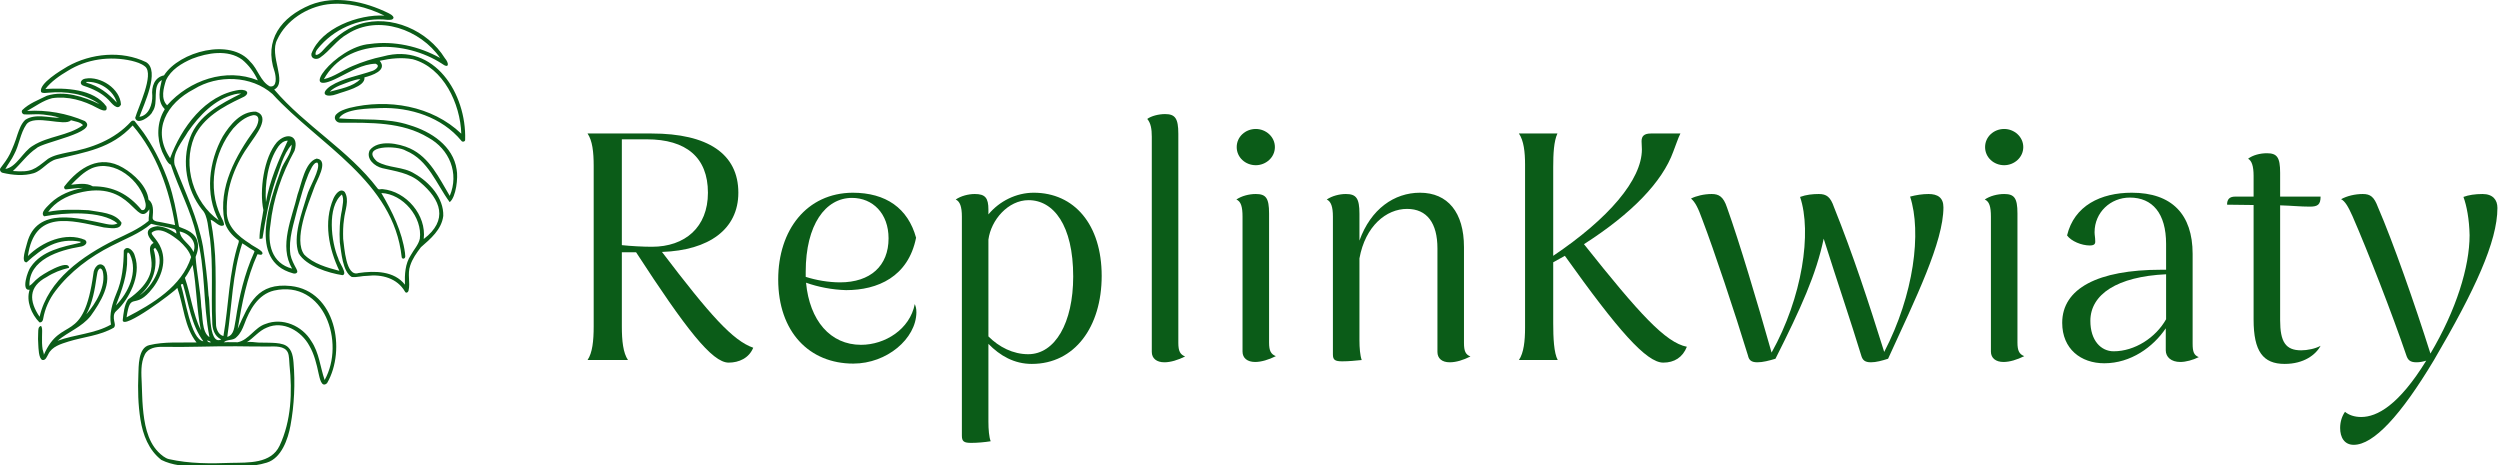
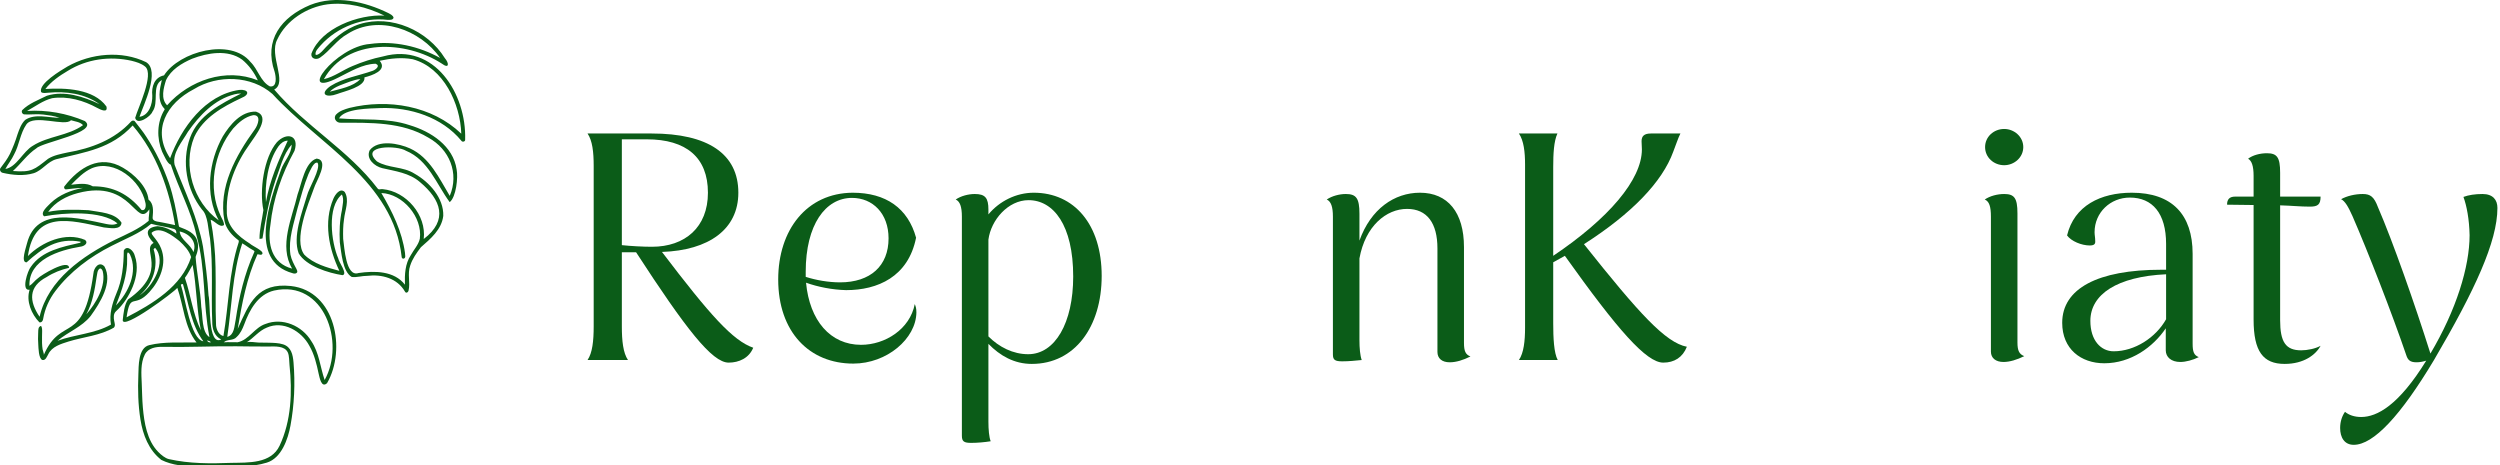
<svg xmlns="http://www.w3.org/2000/svg" width="618" height="115" viewBox="0 0 618 115" fill="none">
  <path d="M581.843 109.96C579.523 109.96 578.483 108.12 578.483 105.8C578.483 104.2 578.963 102.84 579.683 101.8C580.643 102.6 582.003 103.08 583.683 103.08C587.603 103.08 592.963 100.2 599.763 89.16C598.963 89.4 598.163 89.56 597.363 89.56C595.763 89.56 595.203 89 594.803 87.72C591.363 77.64 585.363 62.2 581.523 53.4C580.483 51.08 579.683 49.72 578.723 49.24C580.163 48.44 582.163 47.96 584.083 47.96C586.003 47.96 586.883 48.68 587.843 51.24C591.523 59.72 596.963 75.24 600.803 87.4C607.203 76.6 610.483 65.96 610.483 58.12C610.403 54.2 609.763 50.84 608.963 48.68C610.243 48.2 611.843 47.96 613.683 47.96C616.243 47.96 617.363 49.4 617.363 51.4C617.363 59.72 611.763 71.8 601.683 89C593.443 102.76 586.723 109.96 581.843 109.96Z" fill="#0B5C18" />
  <path d="M564.769 89.96C559.409 89.96 557.089 86.84 557.089 79V50.68L550.529 50.6C550.529 49.32 551.089 48.6 552.529 48.6H557.089V43.48C557.089 41 556.609 39.72 555.729 39.24C556.849 38.36 558.689 37.88 560.369 37.88C562.849 37.88 563.649 38.84 563.649 42.68V48.6H573.649C573.649 50.6 572.929 51.08 571.009 51.08C568.609 51.08 566.529 50.84 563.649 50.76V79.16C563.649 84.52 565.009 86.6 568.849 86.6C570.369 86.6 572.369 86.2 573.649 85.48C572.449 87.72 569.489 89.96 564.769 89.96Z" fill="#0B5C18" />
  <path d="M520.178 89.8C514.418 89.8 509.778 86.28 509.778 79.8C509.778 71.32 518.578 66.68 534.258 66.68H535.458V60.28C535.458 52.76 532.098 48.84 526.498 48.84C521.698 48.84 517.778 52.52 517.778 57.4C517.778 58.12 517.938 58.68 517.938 59.56C518.018 60.36 517.618 60.68 516.578 60.68C514.578 60.68 512.018 59.64 510.978 58.2C512.738 50.84 519.298 47.64 526.978 47.64C536.898 47.64 542.018 53 542.018 62.76V84.92C542.018 87 542.338 87.8 543.538 88.28C542.098 89 540.338 89.48 538.978 89.48C536.738 89.48 535.378 88.28 535.378 86.6V81.16C532.258 85.8 526.738 89.8 520.178 89.8ZM516.738 79.32C516.738 84.2 519.378 86.84 522.498 86.84C527.698 86.84 532.898 83.48 535.458 78.92V67.8C523.378 68.36 516.738 72.76 516.738 79.32Z" fill="#0B5C18" />
  <path d="M495.274 89.48C493.354 89.48 492.154 88.52 492.154 86.92V53.56C492.154 51.08 491.754 49.8 490.634 49.32C491.914 48.44 493.754 47.96 495.434 47.96C497.914 47.96 498.714 48.92 498.714 52.76V84.68C498.714 86.76 499.194 87.56 500.394 88.04C498.634 88.92 496.794 89.48 495.274 89.48ZM495.434 40.84C492.874 40.84 490.714 38.92 490.714 36.36C490.714 33.8 492.874 31.88 495.434 31.88C497.914 31.88 500.154 33.8 500.154 36.36C500.154 38.92 497.914 40.84 495.434 40.84Z" fill="#0B5C18" />
-   <path d="M434.416 89.56C432.896 89.56 432.336 89 432.096 87.88C428.816 77.16 423.776 62.04 420.816 54.28C419.776 51.4 419.056 49.96 418.016 49.08C419.296 48.44 421.216 47.96 423.136 47.96C424.896 47.96 426.016 48.6 426.896 51.24C429.936 59.72 434.336 74.44 437.936 87.16C445.536 73.56 447.936 57.4 444.976 48.68C446.496 48.12 448.096 47.96 449.616 47.96C451.536 47.96 452.496 48.68 453.376 51.24C458.096 63 461.856 74.52 465.776 87C473.136 72.84 475.056 57.4 472.176 48.6C473.696 48.2 475.216 47.96 476.736 47.96C478.976 47.96 480.416 48.84 480.416 51.24C480.416 59.8 473.616 73.64 466.736 88.68C465.216 89.16 463.776 89.56 462.496 89.56C460.976 89.56 460.416 89 460.096 87.88C457.616 79.72 454.256 69.88 450.816 59C448.976 67.8 445.216 76.12 438.896 88.68C437.296 89.16 435.776 89.56 434.416 89.56Z" fill="#0B5C18" />
  <path d="M375.475 89C376.675 87.24 376.995 84.28 376.995 81V40.68C376.995 37.56 376.675 34.76 375.475 33H384.995C384.115 34.92 383.955 37.96 383.955 41.32V63.24C397.635 54.04 405.875 44.44 405.875 36.92L405.795 34.92C405.795 33.64 406.435 33 408.115 33H415.395C414.755 34.28 414.275 35.88 413.635 37.48C410.915 45 403.315 52.84 391.555 60.36C405.235 77.56 411.715 84.68 416.995 85.72C415.955 88.36 413.875 89.64 411.155 89.64C406.995 89.64 399.955 81.64 386.835 63.24L383.955 64.84V79.88C383.955 83.48 384.115 87.24 385.075 89H375.475Z" fill="#0B5C18" />
  <path d="M358.375 89.56C356.455 89.56 355.335 88.6 355.335 87V61.4C355.335 55.16 352.775 51.64 347.815 51.64C342.695 51.64 337.495 55.88 336.055 63.88V84.04C336.055 86.04 336.215 87.88 336.615 89C335.095 89.16 333.335 89.32 331.815 89.32C330.055 89.32 329.495 89 329.495 87.64V53.56C329.495 51.08 329.015 49.8 327.975 49.32C329.255 48.44 331.095 47.96 332.695 47.96C335.255 47.96 336.055 49 336.055 52.84V59.48C338.855 51.64 344.695 47.64 351.015 47.64C357.895 47.64 361.895 52.52 361.895 61.08V84.76C361.895 86.84 362.295 87.64 363.495 88.12C361.735 89 359.975 89.56 358.375 89.56Z" fill="#0B5C18" />
-   <path d="M310.274 89.48C308.354 89.48 307.154 88.52 307.154 86.92V53.56C307.154 51.08 306.754 49.8 305.634 49.32C306.914 48.44 308.754 47.96 310.434 47.96C312.914 47.96 313.714 48.92 313.714 52.76V84.68C313.714 86.76 314.194 87.56 315.394 88.04C313.634 88.92 311.794 89.48 310.274 89.48ZM310.434 40.84C307.874 40.84 305.714 38.92 305.714 36.36C305.714 33.8 307.874 31.88 310.434 31.88C312.914 31.88 315.154 33.8 315.154 36.36C315.154 38.92 312.914 40.84 310.434 40.84Z" fill="#0B5C18" />
-   <path d="M287.843 89.56C285.923 89.56 284.723 88.6 284.723 87V33.8C284.723 31.88 284.483 30.44 283.603 29.4C284.563 28.68 286.403 28.2 288.003 28.2C290.483 28.2 291.283 29.24 291.283 33.08V84.76C291.283 86.84 291.763 87.64 292.963 88.12C291.203 89 289.363 89.56 287.843 89.56Z" fill="#0B5C18" />
  <path d="M240.096 109.48C238.336 109.48 237.776 109.16 237.776 107.72V53.56C237.776 51.08 237.296 49.8 236.256 49.32C237.536 48.44 239.376 47.96 240.976 47.96C243.536 47.96 244.336 48.92 244.336 51.8V53C247.056 49.72 251.216 47.64 255.536 47.64C265.536 47.64 272.336 55.48 272.336 68.2C272.336 80.76 265.696 89.96 255.056 89.96C250.736 89.96 247.216 87.96 244.336 85V104.2C244.336 106.2 244.496 108.04 244.896 109.08C243.376 109.32 241.616 109.48 240.096 109.48ZM244.336 83.16C246.976 85.8 250.416 87.56 254.176 87.56C260.816 87.56 265.296 79.8 265.296 68.36C265.296 55.64 260.416 49.48 254.256 49.48C249.216 49.48 244.976 54.36 244.336 59.24V83.16Z" fill="#0B5C18" />
  <path d="M210.933 89.88C200.053 89.88 192.373 82.04 192.373 69.08C192.373 56.84 199.413 47.72 210.773 47.64C219.013 47.64 224.453 51.48 226.453 58.76C224.533 68.44 216.933 71.72 209.173 71.72C205.733 71.64 202.133 70.92 199.253 69.88C200.133 79.24 205.253 85.24 212.853 85.24C218.773 85.24 224.933 81.4 226.133 75.16C226.373 75.8 226.533 76.2 226.533 77.24C226.453 83.72 219.253 89.88 210.933 89.88ZM199.173 67.16V68.44C201.653 69.24 204.773 69.8 207.653 69.8C215.173 69.8 219.653 65.72 219.653 58.92C219.653 52.76 215.733 48.92 210.613 48.92C204.053 48.92 199.173 55.56 199.173 67.16Z" fill="#0B5C18" />
  <path d="M145.24 89C146.44 87.24 146.76 84.28 146.76 80.68V41C146.76 37.56 146.44 34.76 145.24 33H161.08C175 33 182.52 38.04 182.52 47.64C182.52 56.68 175.24 61.88 163.64 62.28C175.56 77.96 181.16 84.2 186.2 85.96C185.16 88.52 182.68 89.64 180.12 89.64C176.04 89.64 169.56 81.32 157.24 62.36H153.72V80.68C153.72 84.28 154.04 87.24 155.24 89H145.24ZM153.72 60.6C155.96 60.84 159 61 161.16 61C169.32 61 175 56.2 175 47.64C175 38.92 169.64 34.44 159.88 34.44H153.72V60.6Z" fill="#0B5C18" />
-   <path d="M21.097 19.436C19.96 19.584 19.421 20.862 20.747 21.237C23.003 21.953 25.216 23.024 26.884 24.739C27.57 25.504 29.116 27.513 29.906 25.838C29.696 21.932 24.838 18.752 21.098 19.435L21.097 19.436ZM21.399 20.462C21.373 20.411 21.316 20.31 21.287 20.259C24.479 19.983 28.031 22.259 28.881 25.369C26.818 23.139 24.405 21.238 21.398 20.462H21.399Z" fill="#0B5C18" />
  <path d="M9.674 80.877C9.407 81.218 9.459 82.019 9.433 82.436C9.377 83.35 9.397 84.273 9.463 85.187C9.517 85.943 9.523 88.667 10.487 88.991C11.298 89.138 11.598 88.121 11.934 87.565C12.843 85.642 15.092 85.015 16.964 84.415C20.674 83.271 24.756 82.97 28.151 80.987C28.585 80.526 28.327 79.868 28.227 79.33C28.077 78.538 28.011 77.566 28.658 76.967C30.492 75.302 31.86 73.167 32.803 70.89C33.781 68.475 34.227 65.695 33.312 63.193C33.073 62.053 31.463 60.409 30.603 61.918C30.553 65.574 30.227 69.228 28.733 72.643C27.751 75.038 26.965 77.637 27.428 80.235C23.451 82.511 18.51 82.66 14.227 84.241C16.831 82.018 20.245 80.855 22.419 78.093C24.719 74.913 27.988 69.751 25.818 65.872C24.5 64.453 23.176 66.209 23.093 67.599C20.629 85.608 15.206 77.747 10.832 87.721C10.922 87.515 10.569 86.616 10.53 86.356C10.45 85.836 10.412 85.31 10.391 84.785C10.351 83.783 10.418 82.784 10.418 81.781C10.418 81.204 10.325 80.05 9.675 80.877H9.674ZM31.431 63.842C31.44 63.373 31.35 62.875 31.541 62.43C31.864 62.37 31.993 62.728 32.145 62.944C34.152 67.209 31.735 72.376 28.658 75.497C30.116 71.773 31.551 67.904 31.431 63.843V63.842ZM23.898 68.376C24.05 67.696 24.022 66.859 24.631 66.396C25.047 66.242 25.256 66.712 25.384 67.02C26.316 70.604 23.67 75.09 21.331 77.7C22.894 74.834 23.433 71.566 23.898 68.376V68.376Z" fill="#0B5C18" />
  <path d="M63.152 114.999C64.095 114.85 65.029 114.645 65.95 114.364C69.6 113.247 71.196 108.513 71.806 105.205C72.747 100.11 72.995 94.75 72.557 89.591C72.395 87.686 72.011 85.777 69.991 85.126C68.88 84.767 67.645 84.755 66.49 84.72C65.644 84.695 64.797 84.691 63.951 84.684C63.305 84.679 61.454 84.328 60.938 84.651C62.706 83.548 63.997 81.761 65.972 80.978C70.016 79.177 74.532 81.847 76.476 85.481C77.706 87.599 78.269 90.014 78.77 92.387C79.009 93.346 79.448 96.026 80.857 94.709C85.649 86.405 82.908 71.945 71.935 70.705C63.653 69.815 61.621 74.889 58.76 81.296C59.809 75.007 60.994 68.71 63.638 62.859C64.042 62.84 64.617 63.21 64.864 62.731C65.21 61.982 62.344 60.801 61.787 60.231C58.859 58.386 55.916 55.877 56.068 52.099C55.902 46.134 58.305 40.343 61.759 35.565C63.01 33.632 67.129 28.816 63.275 27.595C59.575 27.478 56.857 30.823 55.086 33.699C51.606 39.88 50.615 48.075 54.068 54.47C47.799 49.998 45.09 41.02 48.017 33.871C50.225 29.091 55.064 26.384 59.64 24.238C61.871 23.361 61.467 22.044 59.162 22.224C50.699 23.442 44.818 31.574 42.05 39.112C37.43 32.137 41.163 25.561 47.934 22.042C53.804 18.416 62.096 18.625 67.355 23.237C78.888 35.818 97.279 44.789 99.293 63.54C99.284 63.82 99.635 64.064 99.882 63.894C100.388 63.669 100.089 62.985 100.12 62.559C99.393 57.201 96.961 52.314 94.268 47.712C99.615 47.935 104.48 53.685 103.783 59.008C103.446 60.542 102.304 61.688 101.577 63.035C100.124 65.213 100.02 67.841 100.099 70.372C97.431 66.925 92.574 66.915 88.631 67.49C85.466 68.561 85.136 61.08 84.832 59.041C84.787 57.423 84.793 55.801 85.045 54.2C85.252 52.02 86.453 49.48 85.21 47.449C84.057 46.347 82.834 48.121 82.411 49.117C79.942 54.902 81.282 61.462 83.892 66.951C80.837 66.148 77.513 65.23 75.217 62.947C72.491 59.325 76.15 50.519 77.597 46.574C78.094 44.857 81.532 39.657 78.297 39.198C75.377 39.983 74.532 45.502 73.564 48.046C72.212 53.837 68.863 60.807 72.226 66.405C67.101 65.082 66.101 60.257 66.841 55.635C67.514 49.125 69.671 42.978 72.807 37.269C74.048 33.376 70.842 32.611 68.442 35.162C65.192 38.986 64.094 47.129 65.11 51.939C64.781 54.291 64.146 56.664 64.145 59.035C64.396 59.05 64.646 59.012 64.889 58.942C65.626 54.138 66.515 49.333 68.054 44.703C69.198 41.696 69.944 38.195 72.099 35.753C72.09 38.062 70.19 39.866 69.457 41.988C66.755 49.556 61.238 64.484 72.339 67.538C72.711 67.684 73.197 67.7 73.453 67.335C73.584 67.034 73.386 66.725 73.269 66.455C72.672 65.341 72.046 64.216 71.8 62.962C71.223 59.081 72.668 55.186 73.562 51.447C74.384 48.638 75.116 45.794 76.23 43.081C76.595 42.373 77.527 39.867 78.513 40.238C79.357 41.718 76.327 46.474 75.878 48.401C74.653 52.522 72.304 58.471 73.834 62.627C75.693 65.794 81.203 67.488 84.671 68.024C86.046 67.766 83.723 64.777 83.621 63.892C81.875 59.867 80.788 51.135 84.516 48.074C85.114 49.3 84.662 50.662 84.522 51.936C83.963 54.547 83.856 57.221 84.002 59.882C84.371 62.309 84.667 67.183 86.962 68.469C88.243 68.617 89.495 68.169 90.776 68.189C94.359 67.752 98.202 68.769 100.098 72.068C100.367 72.602 100.893 72.272 100.998 71.821C101.464 69.833 100.682 67.72 101.39 65.692C101.923 63.99 102.979 62.517 104.048 61.113C106.446 59.022 109.168 56.741 109.576 53.37C109.719 48.948 106.14 44.998 102.478 42.933C99.655 41.117 96.002 41.623 93.186 39.906C88.841 35.868 98.23 35.882 100.358 37.269C105.885 39.55 107.896 45.542 111.165 49.969C112.751 48.732 113.275 43.867 112.881 41.903C112.024 36.065 106.539 32.516 101.275 30.946C95.623 29.04 89.614 29.759 83.809 29.263C85.148 26.789 91.417 26.837 94.029 26.714C101.369 26.457 109.268 28.978 114.036 34.782C114.27 35.202 115.027 35.034 114.985 34.527C115.336 23.232 107.431 10.419 94.675 13.949C92.093 14.473 89.574 15.292 87.152 16.325C84.749 17.3 82.611 18.996 80.063 19.572C85.772 9.309 100.338 9.987 109.183 15.704C111.088 17.137 111.054 15.63 109.959 14.366C105.745 7.568 96.715 3.509 88.923 5.954C85.156 7.15 82.155 9.835 79.57 12.727C79.13 13.104 78.673 13.633 78.034 13.563C77.786 12.649 78.762 11.84 79.296 11.179C83.417 6.644 89.761 4.201 95.863 4.916C96.353 4.899 97.156 4.997 97.287 4.363C97.141 3.772 96.492 3.518 96.013 3.236C90.139 0.371 82.963 -1.269 76.685 1.224C69.529 4.226 65.156 9.894 67.894 17.763C68.217 18.912 68.59 21.658 66.698 21.352C64.371 20.104 63.78 17.129 61.94 15.339C57.048 9.284 44.33 12.727 40.545 18.632C38.154 19.119 37.415 21.451 37.645 23.63C37.717 25.701 36.833 28.548 34.476 28.879C35.497 25.906 39.649 17.522 36.118 15.365C30.059 12.434 22.468 13.168 16.682 16.438C15.081 17.39 9.476 20.69 10.16 22.754C10.676 23.164 11.381 22.917 11.979 22.914C16.299 22.501 21.028 23.143 24.599 25.752C20.66 23.869 15.924 22.328 11.6 23.663C9.523 24.698 7.153 25.568 5.497 27.221C5.198 27.647 5.538 28.258 6.041 28.285C7.6 28.356 9.163 28.131 10.717 28.321C12.058 28.505 13.44 28.623 14.705 29.134C12.012 29.095 8.611 28.023 6.229 29.639C5.227 30.606 4.77 31.962 4.317 33.242C3.824 34.885 3.186 36.481 2.459 38.034C1.839 39.296 0.977 40.414 0.135 41.532C-0.21 41.966 0.157 42.615 0.659 42.721C3.151 43.293 5.873 43.555 8.353 42.809C10.499 42.109 11.748 39.91 13.973 39.344C21.107 37.576 27.497 36.778 32.794 31.02C38.721 37.916 41.828 46.781 43.279 55.65C42.213 55.46 41.169 55.16 40.099 54.988C39.291 54.75 37.572 54.892 37.737 53.658C37.88 52.189 38.014 50.308 36.71 49.335C36.398 46.113 33.136 43.046 30.408 41.465C24.698 38.089 19.591 41.366 15.965 46.013C15.697 46.306 15.892 46.784 16.285 46.818C17.694 46.695 19.1 46.424 20.518 46.455C17.585 46.993 14.692 48.117 12.51 50.209C11.879 50.904 9.786 52.558 10.901 53.472C15.775 52.579 25.044 51.934 29.045 55.215C28.201 55.692 27.185 55.549 26.278 55.373C19.499 53.972 9.061 50.924 6.682 60.129C6.511 60.987 5.027 64.927 6.58 64.852C10.503 61.296 14.34 58.675 19.949 59.762C19.927 59.82 19.881 59.935 19.859 59.993C15.44 61.015 10.334 61.955 7.607 65.987C6.874 66.823 5.122 72.027 7.325 71.617C6.401 74.394 7.77 77.685 9.739 79.679C10.269 79.8 10.646 79.279 10.673 78.802C11.103 76.306 12.168 73.942 13.703 71.93C17.334 67.144 22.268 63.453 27.612 60.769C30.918 59.048 34.49 57.768 37.366 55.328C39.154 55.831 41.025 56.006 42.809 56.549C43.465 56.626 43.635 57.158 43.597 57.747C42.214 56.771 40.611 56.031 38.904 55.916C35.701 56.288 36.116 58.136 37.973 60.048C34.761 61.757 41.939 66.772 31.658 74.018C30.703 75.352 30.521 77.521 30.34 79.141C30.291 81.709 43.098 72.165 43.833 71.161C45.412 75.62 45.567 80.829 48.578 84.651C44.691 84.747 40.678 84.398 36.877 85.321C34.13 85.988 34.287 90.545 34.202 92.627C34.05 96.312 34.135 100.026 34.712 103.674C35.314 107.48 36.755 111.258 39.885 113.693C41.246 114.371 42.703 114.766 44.202 115M65.746 49.977C65.407 45.548 66.228 39.849 68.853 36.149C69.393 35.431 70.186 34.757 71.136 34.778C68.862 39.61 66.649 44.649 65.746 49.977ZM68.537 9.773C70.742 5.017 75.832 1.761 80.96 1.07C85.781 0.488 90.729 1.729 95.035 3.858C88.689 3.483 79.292 6.952 76.971 13.295C76.809 14.56 78.236 14.869 79.107 14.254C81.583 12.555 83.266 9.832 85.957 8.358C93.536 3.523 103.957 7.315 108.792 14.33C103.577 11.432 97.392 10.032 91.454 10.87C82.93 11.473 72.954 24.669 83.72 19.129C86.578 17.713 89.597 15.833 92.847 15.753C94.124 16.237 92.884 17.224 92.138 17.499C88.657 18.728 84.91 19.269 81.722 21.251C78.8 23.322 80.711 24.227 83.302 23.253C85.024 22.58 90.401 21.459 90.091 19.13C91.874 18.674 95.891 17.411 93.858 15.027C96.515 14.432 99.329 14.134 102.024 14.642C109.662 16.699 113.792 25.675 114.031 33.05C106.8 26.122 95.88 24.344 86.358 26.683C85.227 27.015 84.032 27.369 83.173 28.221C82.228 29.078 83.085 30.435 84.243 30.337C91.568 30.349 99.379 30.091 105.878 34.018C111.105 36.881 113.553 42.836 111.179 48.421C108.56 44.058 106.238 38.931 101.352 36.691C98.626 35.453 93.474 34.422 91.392 37.139C90.39 39.252 92.603 41.119 94.501 41.568C97.747 42.326 101.182 42.734 103.805 45C109.05 49.376 110.862 54.44 104.745 59.083C105.456 53.191 100.447 47.305 94.588 46.755C94.169 46.669 93.608 47.027 93.33 46.567C86.135 37.097 75.446 31.135 67.784 22.134C71.191 20.369 66.414 13.718 68.536 9.775L68.537 9.773ZM89.084 19.543C87.314 21.44 83.952 21.996 81.507 22.671C82.829 21.322 84.847 20.832 86.566 20.142C87.389 19.886 88.215 19.595 89.084 19.543H89.084ZM17.592 45.663C19.124 44.114 20.686 42.484 22.71 41.583C28.3 39.28 34.857 44.649 35.938 50.099C36.149 50.784 36.03 52.241 34.996 51.902C31.828 48.04 27.996 46.019 22.937 46.058C21.317 45.11 19.36 45.507 17.591 45.664L17.592 45.663ZM36.759 54.586C34.291 56.656 31.277 57.907 28.394 59.291C20.46 63.257 11.868 69.151 9.79 78.305C7.152 74.445 7.01 70.853 11.527 68.488C13.239 67.385 15.105 66.662 17.074 66.202C16.984 63.864 10.132 67.99 9.323 68.828C8.572 69.365 8.071 70.179 7.277 70.665C7.029 64.159 14.647 61.85 19.883 60.977C20.713 60.911 21.956 60.147 21.041 59.313C16.222 57.249 10.407 59.785 6.896 63.295C8.534 51.826 17.29 54.414 25.697 56.225C27.026 56.318 29.876 57.002 30.044 55.064C28.469 52.516 24.58 52.481 21.898 51.962C18.566 51.797 15.202 51.708 11.912 52.37C13.62 49.947 16.411 48.469 19.237 47.729C32.771 44.132 33.585 56.704 36.918 51.736C36.98 52.691 36.69 53.626 36.759 54.585V54.586ZM60.374 80.183C61.668 76.632 63.761 72.785 67.727 71.829C80.139 69.067 85.417 84.701 80.25 93.937C79.15 90.745 78.904 87.185 76.943 84.309C74.689 80.53 69.842 78.426 65.638 80.078C62.947 80.936 61.508 84.07 58.747 84.603C57.602 84.629 56.458 84.532 55.314 84.618C56.154 83.788 57.703 84.285 58.512 83.293C59.428 82.463 59.939 81.314 60.374 80.183V80.183ZM62.394 61.744C62.63 61.883 63.073 62.044 62.824 62.39C60.435 67.678 59.102 73.359 58.257 79.074C57.908 80.567 57.989 82.786 56.181 83.277C57.329 75.573 57.428 67.635 59.886 60.154C60.759 60.625 61.513 61.286 62.394 61.743V61.744ZM55.373 55.623C55.384 54.809 54.884 54.134 54.567 53.422C51.287 46.472 52.843 37.625 57.648 31.748C58.981 30.268 60.584 28.87 62.594 28.468C64.704 28.36 63.742 30.961 62.989 31.978C58.275 38.484 53.901 46.311 55.487 54.628C55.915 56.62 57.363 58.214 58.952 59.4C59.123 59.531 58.99 59.789 58.98 59.968C56.536 67.456 56.573 75.419 55.23 83.074C54.074 82.777 53.516 81.532 53.41 80.442C53.203 75.668 53.394 70.885 53.278 66.109C53.223 62.151 52.818 58.203 52.073 54.317C53.093 54.611 54.365 56.408 55.374 55.623H55.373ZM46.45 32.585C49.303 28.516 53.011 24.583 57.982 23.311C58.514 23.172 59.065 23.102 59.616 23.122C54.632 25.653 49.004 28.461 46.967 34.076C44.865 39.963 46.081 46.921 49.944 51.819C51.457 53.275 51.449 56.819 51.911 58.906C52.742 65.737 52.152 72.633 52.468 79.486C52.433 81.27 52.977 83.088 54.685 83.919C51.324 85.569 52.09 74.966 51.551 73.051C51.301 68.997 50.773 64.962 50.177 60.946C48.9 53.877 45.725 47.411 43.17 40.762C42.506 37.829 45.075 34.996 46.452 32.585H46.45ZM52.101 84.643C51.69 84.684 51.322 84.536 51.181 84.129C51.489 84.283 51.983 84.259 52.101 84.643ZM41.04 19.822C42.265 17.219 44.936 15.617 47.491 14.518C51.314 13.048 56.321 12.172 59.852 14.738C61.501 16.088 62.861 17.936 63.737 19.865C55.826 16.659 46.81 19.834 41.31 26.024C39.684 24.458 40.436 21.719 41.039 19.823L41.04 19.822ZM3.468 38.207C4.766 35.847 4.977 33.001 6.512 30.771C8.39 28.117 16.128 31.4 17.54 29.719C18.533 30.042 19.801 30.117 20.527 30.934C16.85 33.601 11.916 33.601 8.107 36.04C5.696 37.427 4.083 41.333 1.328 41.768C1.967 40.551 2.892 39.477 3.469 38.207H3.468ZM41.721 45.158C40.324 41.195 38.483 37.369 36.191 33.845C35.345 32.5 34.312 31.288 33.355 30.025C33.136 29.697 32.646 29.763 32.41 30.03C28.328 34.534 22.566 36.691 16.696 37.691C15.054 38.059 13.337 38.349 11.885 39.253C8.414 41.973 7.841 42.629 3.182 42.275C5.189 40.472 6.734 38.154 9.004 36.656C10.453 35.14 24.545 32.715 20.982 29.93C16.546 28.021 11.511 27.106 6.686 27.428C8.713 26.314 10.63 24.835 12.905 24.272C16.761 23.702 20.705 24.846 24.073 26.698C24.856 27.114 26.741 28.049 26.306 26.318C23.162 21.954 16.149 21.678 11.217 21.996C12.695 20.1 14.713 18.723 16.761 17.508C21.46 14.589 27.149 13.817 32.518 15.023C33.697 15.323 34.926 15.666 35.879 16.457C38.197 18.386 34.067 26.752 33.418 29.14C33.879 31.091 37.26 28.788 37.667 27.639C39.391 25.322 37.41 21.26 40.005 19.778C39.474 21.994 38.846 24.827 40.497 26.714C40.579 26.828 40.796 26.951 40.672 27.115C38.762 30.196 38.715 34.181 40.071 37.488C40.475 38.269 41.379 40.532 42.218 40.689C44.122 46.559 47.213 52.048 48.555 58.133C50.905 66.34 50.112 75.061 51.783 83.347C49.825 82.126 50.129 78.014 49.755 75.882C49.553 71.748 48.634 67.582 48.357 63.515C48.84 62.307 49.197 60.925 48.772 59.648C48.323 57.64 46.208 56.804 44.475 56.147C44.272 56.102 44.213 55.902 44.189 55.725C43.568 52.16 42.911 48.584 41.722 45.158H41.721ZM49.657 81.666C47.663 77.59 47.175 72.953 45.708 68.68C46.47 67.699 46.966 66.545 47.622 65.503C48.617 70.851 48.574 76.343 49.657 81.666ZM44.417 57.218C46.814 57.726 48.786 59.789 47.815 62.323C47.101 60.325 44.636 59.353 44.417 57.218ZM37.968 61.614C38.054 61.462 38.216 61.375 38.342 61.261C41.353 64.706 37.725 70.943 34.479 73.028C37.811 70.212 39.29 65.814 37.968 61.614ZM31.291 78.436C32.22 72.062 33.108 76.4 36.93 72.202C39.527 69.357 41.347 65.163 39.809 61.382C39.386 60.248 38.619 59.298 37.876 58.359C37.709 58.1 37.423 57.84 37.498 57.504C39.556 55.813 42.628 58.23 44.318 59.56C45.537 60.677 46.758 61.935 47.247 63.555C44.935 70.828 37.708 75.109 31.291 78.436ZM44.734 70.496C44.654 70.207 45.048 70.234 45.225 70.218C46.633 75.038 47.244 80.26 50.267 84.37C47.102 83.871 45.733 73.405 44.734 70.496ZM39.122 111.725C36.336 108.891 35.642 104.488 35.311 100.7C35.139 98.727 35.125 96.751 35.038 94.775C34.937 92.469 34.713 89.793 35.787 87.663C36.628 85.996 38.547 85.704 40.247 85.741C46.278 85.871 52.351 85.549 58.39 85.603C61.056 85.627 63.725 85.682 66.39 85.662C67.928 85.651 70.347 85.428 71.143 87.118C71.529 87.939 71.47 89.332 71.566 90.232C72.274 96.885 72.011 104.032 69.117 110.178C67.005 114.661 61.391 114.329 57.178 114.419C52.062 114.621 46.786 114.63 41.767 113.497C40.802 113.28 39.794 112.408 39.122 111.724V111.725Z" fill="#0B5C18" />
</svg>